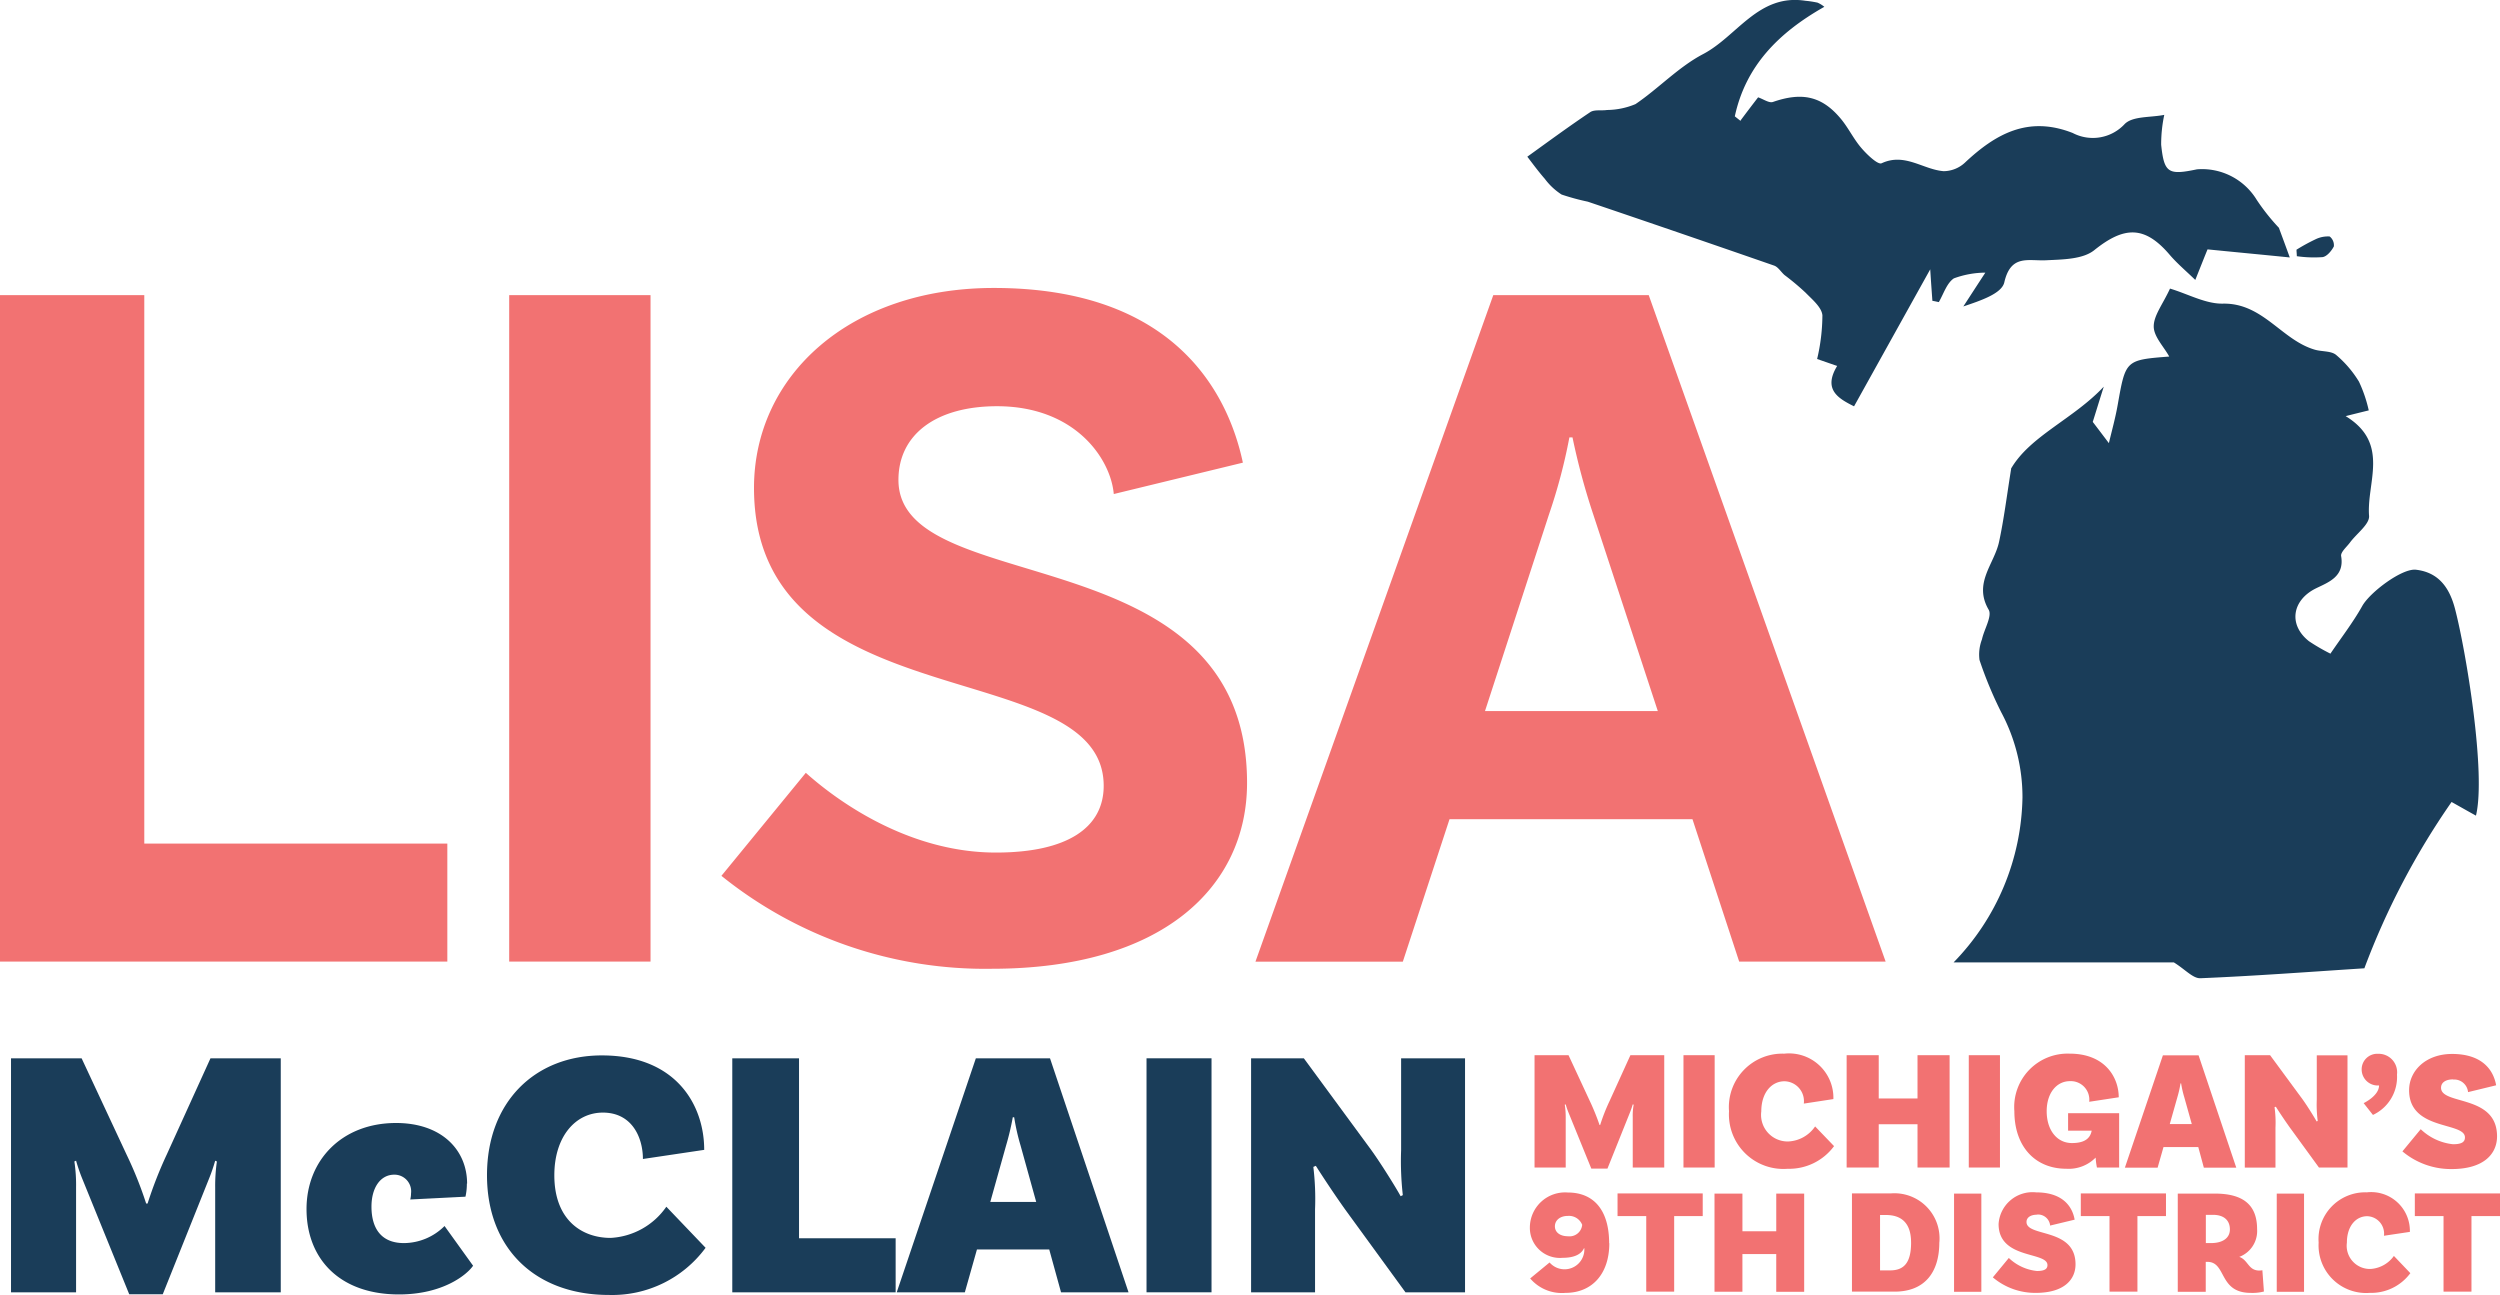
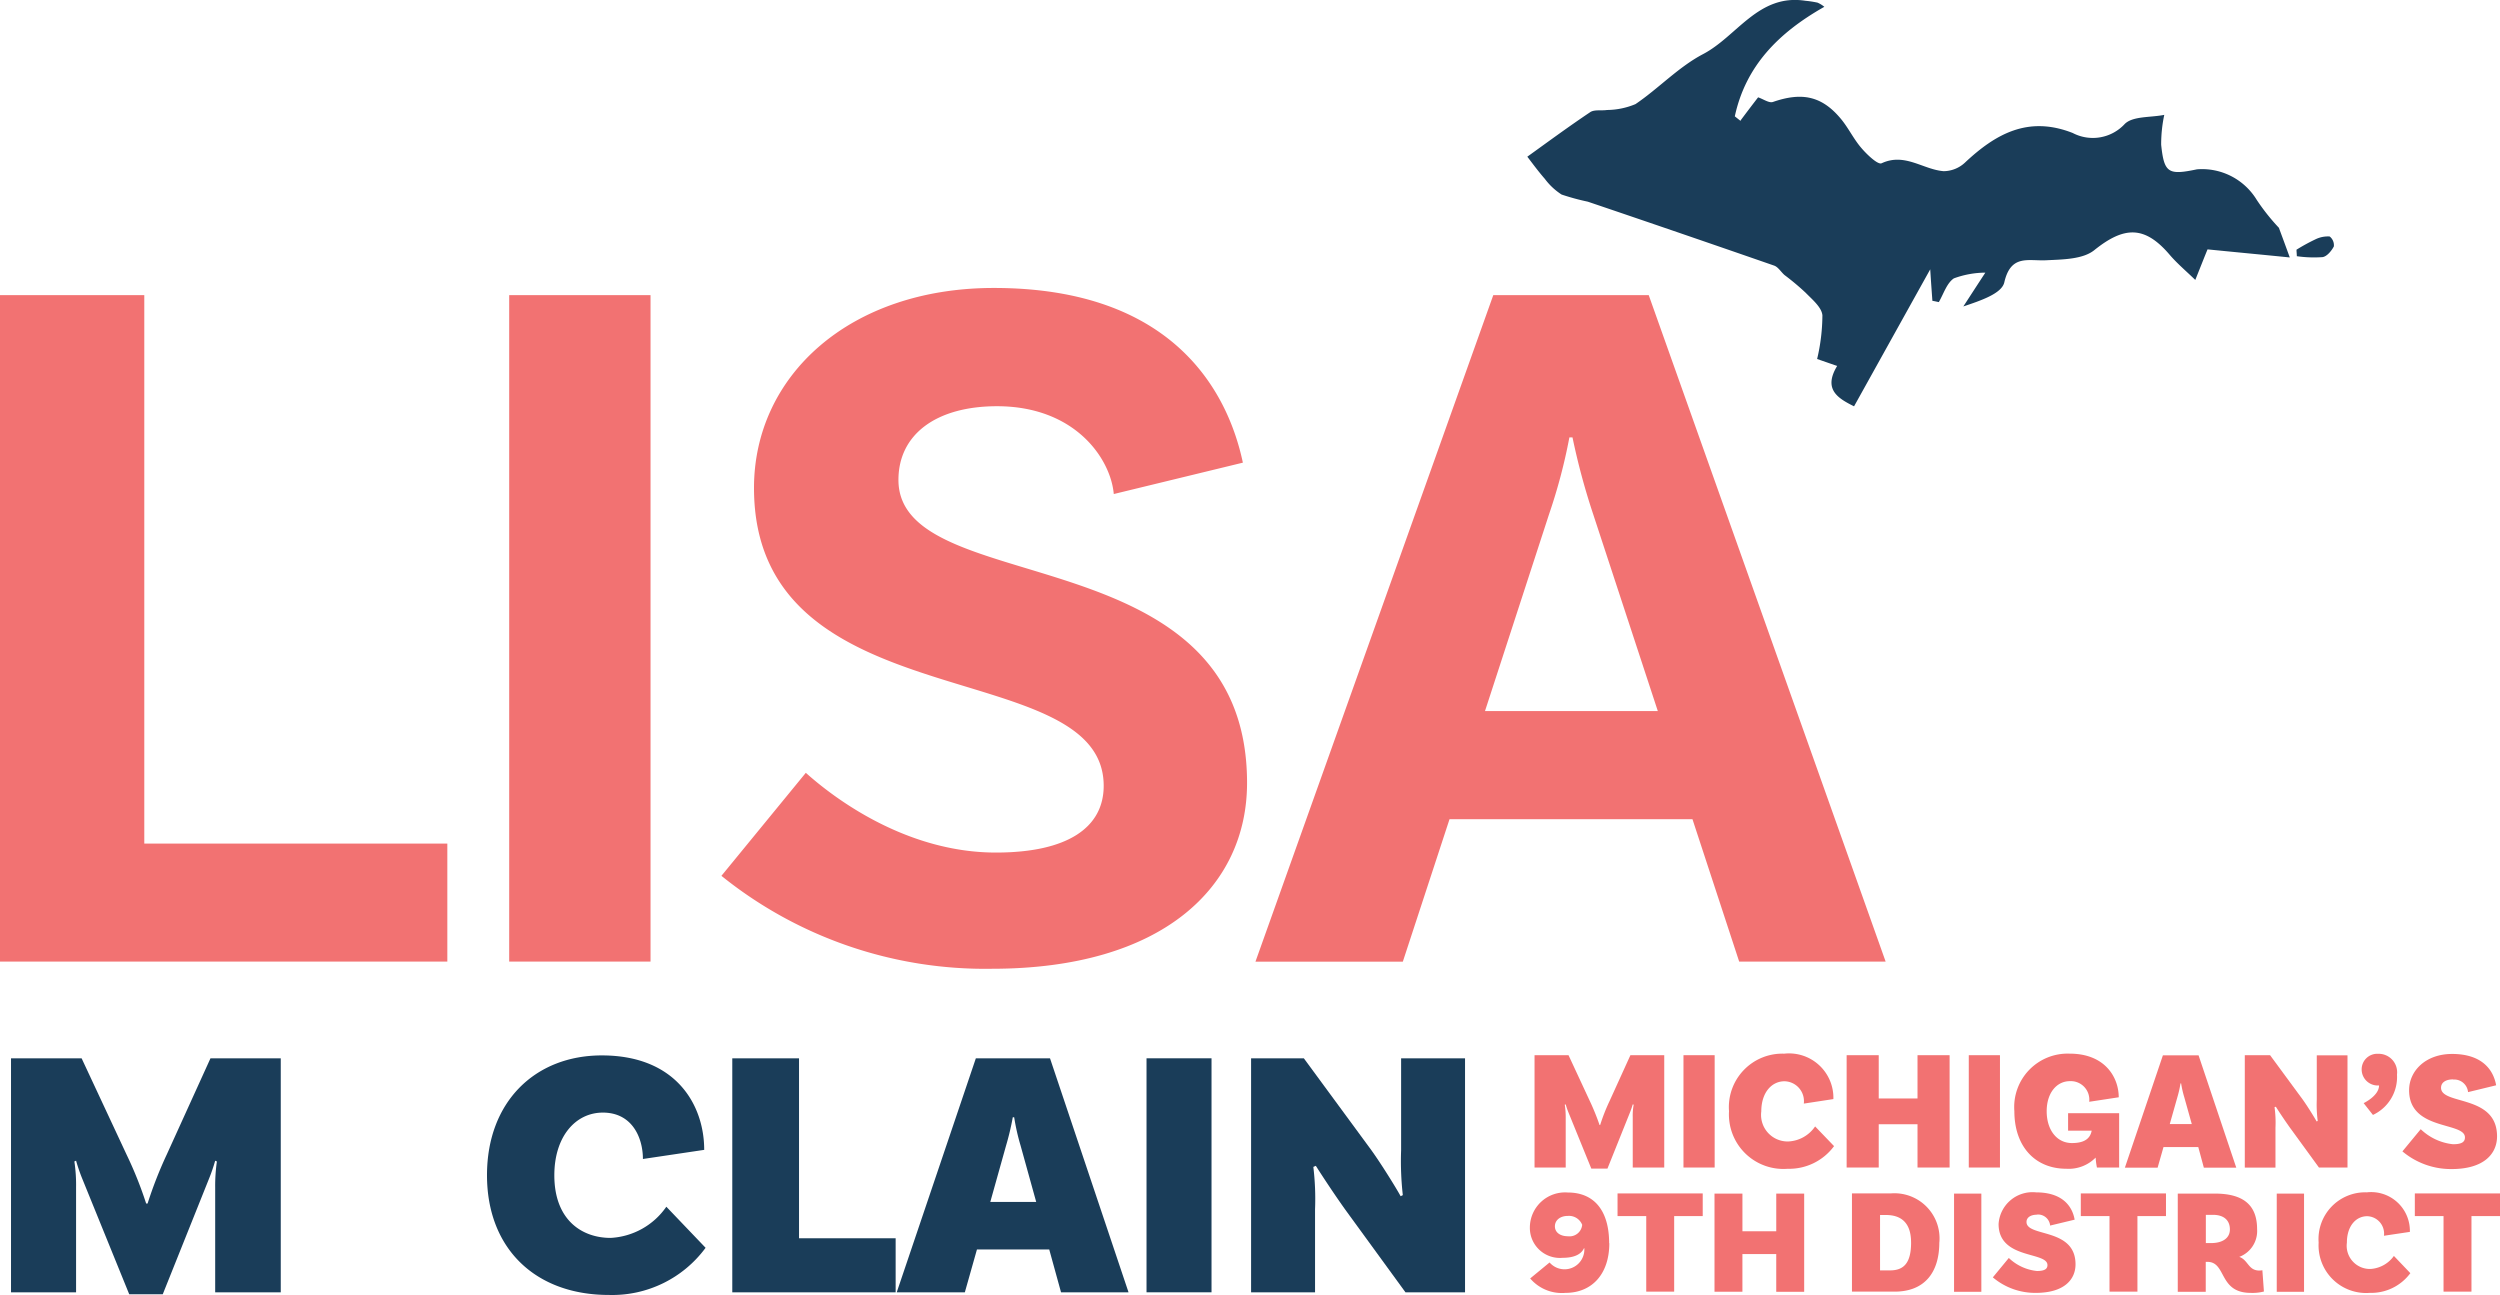
<svg xmlns="http://www.w3.org/2000/svg" width="194.765" height="100.892" viewBox="0 0 194.765 100.892">
  <g id="LisaMcClain_Logo" transform="translate(-13.95 -8.757)">
    <g id="Group_6977" data-name="Group 6977" transform="translate(13.95 31.194)">
      <path id="Path_14798" data-name="Path 14798" d="M48.8,70.494V79.7H13.95V27.78H25.191V70.507H48.8Z" transform="translate(-13.95 -27.224)" fill="#f27272" />
      <path id="Path_14799" data-name="Path 14799" d="M46.77,27.78H57.781V79.7H46.77Z" transform="translate(-7.101 -27.224)" fill="#f27272" />
      <path id="Path_14800" data-name="Path 14800" d="M81.928,36.53c-4.75,0-7.687,2.2-7.687,5.741,0,9.44,27.159,4.085,27.159,23.605,0,8.1-6.575,14.48-19.883,14.48a32.752,32.752,0,0,1-21.067-7.24l6.575-8.026c2.454,2.2,8,6.213,14.806,6.213,5.62,0,8.4-1.97,8.4-5.2,0-10.382-27.243-4.883-27.243-23.206,0-8.739,7.445-15.58,18.686-15.58,13.936,0,18.215,8.026,19.4,13.61L91.017,43.371c-.242-2.756-3.01-6.841-9.1-6.841Z" transform="translate(-4.247 -27.32)" fill="#f27272" />
      <path id="Path_14801" data-name="Path 14801" d="M128.918,68.609H109.99l-3.638,11.1H94.87L113.4,27.78H125.51L143.966,79.7h-11.41Zm-2.7-8.424-5.064-15.423a53.3,53.3,0,0,1-1.583-5.9h-.242a43.24,43.24,0,0,1-1.583,5.983l-4.992,15.338h13.465Z" transform="translate(2.936 -27.224)" fill="#f27272" />
    </g>
    <g id="NWqg0l" transform="translate(132.944 8.757)">
      <g id="Group_6978" data-name="Group 6978">
-         <path id="Path_14802" data-name="Path 14802" d="M144.342,41.393c1.475-2.55,4.859-3.868,7.228-6.394-.338,1.064-.665,2.139-.858,2.744.544.713.87,1.148,1.257,1.656.218-.931.508-1.958.689-3,.616-3.469.6-3.481,4.013-3.747-.435-.786-1.209-1.559-1.209-2.345,0-.858.7-1.716,1.269-2.949,1.414.423,2.78,1.2,4.122,1.172,3.118-.06,4.569,2.84,7.167,3.59.544.157,1.257.085,1.644.4a8.5,8.5,0,0,1,1.789,2.091,10.716,10.716,0,0,1,.761,2.236c-.411.1-.894.218-1.8.447,3.481,2.127,1.62,5.161,1.825,7.772.048.653-.979,1.378-1.5,2.091-.254.338-.725.737-.677,1.039.278,1.608-1,2.043-1.958,2.514-1.849.907-2.188,2.828-.544,4.122a15.327,15.327,0,0,0,1.668.967c.834-1.233,1.753-2.417,2.478-3.711.592-1.064,3.094-2.949,4.182-2.828,1.789.205,2.623,1.426,3.046,3.046.87,3.336,2.429,12.836,1.632,16.112-.616-.338-1.184-.665-1.9-1.064a58.529,58.529,0,0,0-6.793,12.957c-4.3.278-8.545.6-12.776.774-.58.024-1.184-.689-2.067-1.233H139.87A18.854,18.854,0,0,0,145.237,67a14.026,14.026,0,0,0-1.656-6.636,30.762,30.762,0,0,1-1.692-4.073,3.311,3.311,0,0,1,.193-1.608c.169-.786.81-1.813.52-2.309-1.209-2.079.435-3.541.81-5.282s.592-3.505.943-5.7Z" transform="translate(-106.668 -4.875)" fill="#1a3d59" />
        <path id="Path_14803" data-name="Path 14803" d="M129.007,18.14c.459-.616.919-1.221,1.366-1.8.4.133.846.459,1.148.363,2.224-.774,3.771-.483,5.234,1.233.629.725,1.039,1.632,1.668,2.357.435.508,1.281,1.317,1.571,1.184,1.813-.846,3.239.5,4.847.616a2.469,2.469,0,0,0,1.632-.653c2.405-2.26,4.943-3.686,8.412-2.321a3.381,3.381,0,0,0,4.037-.689c.616-.641,2.031-.508,3.094-.725a11.005,11.005,0,0,0-.242,2.333c.23,2.2.556,2.381,2.792,1.91a4.987,4.987,0,0,1,4.653,2.381,16.336,16.336,0,0,0,1.728,2.176c.157.435.471,1.269.846,2.309-2.164-.218-4.109-.4-6.406-.629-.157.375-.471,1.172-.955,2.381-.737-.713-1.426-1.293-1.994-1.958-1.946-2.284-3.541-2.236-5.874-.363-.882.713-2.442.725-3.7.786-1.414.085-2.8-.508-3.312,1.728-.205.882-1.873,1.426-3.191,1.873.483-.737.955-1.475,1.716-2.635a7.22,7.22,0,0,0-2.454.447c-.556.375-.8,1.209-1.172,1.849-.169-.036-.326-.073-.5-.1-.048-.677-.1-1.354-.169-2.454-2.079,3.735-3.977,7.155-5.935,10.673-1.233-.616-2.429-1.305-1.317-3.143-.616-.218-1.148-.4-1.559-.544a15.055,15.055,0,0,0,.411-3.408c-.06-.629-.8-1.233-1.317-1.765a19.9,19.9,0,0,0-1.632-1.366c-.278-.242-.5-.629-.81-.737q-7.252-2.52-14.516-4.98a18.085,18.085,0,0,1-2.043-.556,4.978,4.978,0,0,1-1.305-1.221c-.508-.58-.967-1.209-1.366-1.728,1.5-1.076,3.167-2.309,4.9-3.469.326-.218.87-.1,1.305-.169a5.882,5.882,0,0,0,2.224-.459c1.8-1.221,3.348-2.889,5.258-3.892,2.659-1.39,4.315-4.726,7.977-4.158a8.057,8.057,0,0,1,.943.145,2.18,2.18,0,0,1,.532.326c-3.566,2.018-6.128,4.605-6.974,8.533.157.121.3.242.459.363Z" transform="translate(-112.4 -8.757)" fill="#1a3d59" />
        <path id="Path_14804" data-name="Path 14804" d="M161.96,25.041a14.614,14.614,0,0,1,1.475-.81,2.191,2.191,0,0,1,1.124-.23.863.863,0,0,1,.326.774c-.181.351-.544.786-.882.834A9.325,9.325,0,0,1,162,25.537c0-.169-.024-.326-.024-.5Z" transform="translate(-102.058 -5.578)" fill="#1a3d59" />
      </g>
    </g>
    <g id="Group_6979" data-name="Group 6979" transform="translate(14.808 90.987)">
      <path id="Path_14805" data-name="Path 14805" d="M35.679,95.2H30.566V87.026a13.371,13.371,0,0,1,.133-2.018l-.133-.06a13.469,13.469,0,0,1-.471,1.378l-3.614,9.029H23.87L20.2,86.325a13.47,13.47,0,0,1-.471-1.378l-.133.06a12.354,12.354,0,0,1,.133,2.018V95.2H14.66V76.97h5.5l3.505,7.506a30.187,30.187,0,0,1,1.523,3.807H25.3a31.921,31.921,0,0,1,1.5-3.831l3.4-7.482h5.475V95.2Z" transform="translate(-14.66 -76.752)" fill="#1a3d59" />
-       <path id="Path_14806" data-name="Path 14806" d="M46.2,85.854a4.544,4.544,0,0,1-.109,1.027l-4.3.218a1.973,1.973,0,0,0,.06-.471,1.3,1.3,0,0,0-1.305-1.462c-1.088,0-1.777,1.027-1.777,2.49,0,1.68.749,2.84,2.526,2.84a4.513,4.513,0,0,0,3.167-1.33l2.224,3.094c-.471.689-2.333,2.236-5.777,2.236-4.665,0-7.2-2.816-7.2-6.648s2.78-6.708,6.974-6.708c3.553,0,5.536,2.1,5.536,4.726Z" transform="translate(-10.687 -75.882)" fill="#1a3d59" />
      <path id="Path_14807" data-name="Path 14807" d="M62.273,84.139l-4.786.713c0-1.656-.834-3.614-3.118-3.614-2.139,0-3.783,1.873-3.783,4.883C50.586,89.6,52.725,91,54.973,91a5.636,5.636,0,0,0,4.339-2.429l3.058,3.2a9.032,9.032,0,0,1-7.53,3.674c-5.729,0-9.5-3.614-9.5-9.331s3.747-9.331,8.944-9.331c5.838,0,7.977,3.916,7.977,7.349Z" transform="translate(-8.258 -76.79)" fill="#1a3d59" />
      <path id="Path_14808" data-name="Path 14808" d="M73.877,91V95.2H61.15V76.97h5.2V90.991h7.53Z" transform="translate(-4.959 -76.752)" fill="#1a3d59" />
      <path id="Path_14809" data-name="Path 14809" d="M83.643,91.861H78L77.056,95.2H71.75L77.914,76.97h5.777L89.808,95.2H84.55l-.919-3.336Zm-1.027-3.7L81.4,83.775a16.765,16.765,0,0,1-.5-2.212h-.109a20.7,20.7,0,0,1-.532,2.236l-1.221,4.363h3.59Z" transform="translate(-2.747 -76.752)" fill="#1a3d59" />
      <path id="Path_14810" data-name="Path 14810" d="M87.85,76.97h5.064V95.2H87.85Z" transform="translate(0.613 -76.752)" fill="#1a3d59" />
      <path id="Path_14811" data-name="Path 14811" d="M111.258,95.2h-4.641l-4.7-6.454c-.749-1.052-1.583-2.3-2.284-3.4l-.193.085a20.776,20.776,0,0,1,.133,3.312V95.2H94.59V76.97H98.7l5.258,7.155c.774,1.076,1.922,2.925,2.284,3.59l.169-.085a23.65,23.65,0,0,1-.133-3.505V76.97h4.98Z" transform="translate(2.019 -76.752)" fill="#1a3d59" />
    </g>
    <g id="Group_6980" data-name="Group 6980" transform="translate(133.137 90.842)">
      <path id="Path_14812" data-name="Path 14812" d="M122.964,85.521h-2.454V81.593a4.677,4.677,0,0,1,.073-.967l-.073-.024a6.41,6.41,0,0,1-.23.665l-1.74,4.339h-1.257l-1.765-4.339a5.553,5.553,0,0,1-.23-.665l-.073.024a6.21,6.21,0,0,1,.073.967v3.928H112.86V76.77h2.647l1.68,3.614a18.042,18.042,0,0,1,.737,1.825h.048a14.55,14.55,0,0,1,.725-1.849l1.632-3.59h2.635v8.751Z" transform="translate(-112.497 -76.649)" fill="#f27272" />
      <path id="Path_14813" data-name="Path 14813" d="M122.46,76.77h2.429v8.751H122.46Z" transform="translate(-110.494 -76.649)" fill="#f27272" />
      <path id="Path_14814" data-name="Path 14814" d="M133.522,80.211l-2.3.351a1.551,1.551,0,0,0-1.5-1.74c-1.027,0-1.813.907-1.813,2.345a2.071,2.071,0,0,0,2.115,2.345,2.672,2.672,0,0,0,2.079-1.172l1.475,1.535a4.345,4.345,0,0,1-3.614,1.765,4.242,4.242,0,0,1-4.569-4.484,4.167,4.167,0,0,1,4.3-4.484,3.457,3.457,0,0,1,3.831,3.529Z" transform="translate(-109.881 -76.67)" fill="#f27272" />
      <path id="Path_14815" data-name="Path 14815" d="M141,76.77v8.751h-2.5V82.149h-3.022v3.372h-2.5V76.77h2.5v3.372h3.022V76.77Z" transform="translate(-108.301 -76.649)" fill="#f27272" />
      <path id="Path_14816" data-name="Path 14816" d="M140.85,76.77h2.429v8.751H140.85Z" transform="translate(-106.657 -76.649)" fill="#f27272" />
      <path id="Path_14817" data-name="Path 14817" d="M151.973,85.542H150.22a5.408,5.408,0,0,1-.1-.774,2.945,2.945,0,0,1-2.284.87c-2.429,0-4.049-1.728-4.049-4.484a4.161,4.161,0,0,1,4.3-4.484c2.8,0,3.831,1.886,3.831,3.4l-2.3.351a1.444,1.444,0,0,0-1.5-1.608c-1.027,0-1.813.906-1.813,2.345s.774,2.478,1.97,2.478c.882,0,1.414-.29,1.535-.967h-1.837V81.311h3.977V85.53Z" transform="translate(-106.043 -76.67)" fill="#f27272" />
      <path id="Path_14818" data-name="Path 14818" d="M156.627,83.923H153.92l-.459,1.608h-2.55l2.961-8.751h2.78l2.937,8.751h-2.526l-.435-1.608Zm-.5-1.777-.592-2.115a7.963,7.963,0,0,1-.242-1.064h-.048A8.655,8.655,0,0,1,155,80.043l-.592,2.091h1.728Z" transform="translate(-104.557 -76.647)" fill="#f27272" />
      <path id="Path_14819" data-name="Path 14819" d="M166.641,85.521h-2.224l-2.26-3.106c-.363-.508-.761-1.1-1.1-1.632l-.1.036a8.788,8.788,0,0,1,.073,1.6v3.106H158.64V76.77h1.97l2.526,3.433c.375.52.919,1.4,1.1,1.728l.085-.036a9.969,9.969,0,0,1-.073-1.68V76.782h2.393v8.751Z" transform="translate(-102.944 -76.649)" fill="#f27272" />
      <path id="Path_14820" data-name="Path 14820" d="M167.451,76.68a1.441,1.441,0,0,1,1.475,1.62,3.259,3.259,0,0,1-1.873,3.143l-.725-.919s1.2-.568,1.2-1.378a1.253,1.253,0,0,1-1.354-1.221,1.213,1.213,0,0,1,1.269-1.245Z" transform="translate(-101.373 -76.668)" fill="#f27272" />
      <path id="Path_14821" data-name="Path 14821" d="M172.752,78.672c-.616,0-.943.266-.943.653,0,1.366,4.363.5,4.363,3.783,0,1.342-1,2.55-3.541,2.55A5.88,5.88,0,0,1,168.8,84.28l1.426-1.728a4.269,4.269,0,0,0,2.514,1.172c.689,0,.931-.181.931-.532,0-1.233-4.351-.5-4.351-3.674,0-1.511,1.293-2.828,3.348-2.828,2.309,0,3.215,1.209,3.433,2.442l-2.188.532a1.081,1.081,0,0,0-1.16-.979Z" transform="translate(-100.824 -76.666)" fill="#f27272" />
      <path id="Path_14822" data-name="Path 14822" d="M118.748,89.572c0,2.393-1.342,3.868-3.421,3.868a3.243,3.243,0,0,1-2.744-1.124l1.511-1.245a1.544,1.544,0,0,0,2.707-1.112h-.024c-.205.447-.713.749-1.668.749a2.338,2.338,0,0,1-2.55-2.381,2.744,2.744,0,0,1,2.949-2.707c2.091,0,3.227,1.45,3.227,3.952Zm-2.115-1.438a1.105,1.105,0,0,0-1.124-.689c-.592,0-1,.338-1,.81s.411.774,1.015.774a.988.988,0,0,0,1.112-.907Z" transform="translate(-112.56 -74.802)" fill="#f27272" />
      <path id="Path_14823" data-name="Path 14823" d="M120.434,87.445H118.21V85.68h6.636v1.765h-2.224v5.886h-2.176V87.445Z" transform="translate(-111.381 -74.79)" fill="#f27272" />
      <path id="Path_14824" data-name="Path 14824" d="M131.446,85.69v7.651h-2.176V90.4h-2.635v2.937H124.46V85.69h2.176v2.937h2.635V85.69Z" transform="translate(-110.077 -74.788)" fill="#f27272" />
      <path id="Path_14825" data-name="Path 14825" d="M140.125,89.5c0,2.369-1.172,3.831-3.481,3.831H133.32V85.68h3.01a3.514,3.514,0,0,1,3.8,3.807Zm-2.2,0c0-1.475-.713-2.139-1.958-2.139h-.459v4.315h.786c1.064,0,1.632-.58,1.632-2.164Z" transform="translate(-108.228 -74.79)" fill="#f27272" />
      <path id="Path_14826" data-name="Path 14826" d="M139.9,85.69h2.127v7.651H139.9Z" transform="translate(-106.855 -74.788)" fill="#f27272" />
      <path id="Path_14827" data-name="Path 14827" d="M145.857,87.35c-.532,0-.834.23-.834.568,0,1.2,3.819.423,3.819,3.3,0,1.172-.87,2.224-3.094,2.224a5.108,5.108,0,0,1-3.348-1.209l1.245-1.511a3.714,3.714,0,0,0,2.188,1.015c.6,0,.822-.157.822-.459,0-1.076-3.807-.423-3.807-3.2a2.647,2.647,0,0,1,2.925-2.466c2.018,0,2.816,1.052,3,2.127l-1.91.459a.945.945,0,0,0-1.015-.858Z" transform="translate(-106.333 -74.804)" fill="#f27272" />
      <path id="Path_14828" data-name="Path 14828" d="M150.294,87.445H148.07V85.68h6.636v1.765h-2.224v5.886h-2.176V87.445Z" transform="translate(-105.15 -74.79)" fill="#f27272" />
      <path id="Path_14829" data-name="Path 14829" d="M161.04,93.317a3.556,3.556,0,0,1-1.039.109c-2.514,0-1.873-2.417-3.372-2.417H156.5v2.333H154.32V85.69H157.2c2.188,0,3.3.858,3.3,2.768a2.149,2.149,0,0,1-1.39,2.164c.689.23.7,1.064,1.559,1.064a1.242,1.242,0,0,0,.242-.024l.121,1.656Zm-4.122-3.771c.894,0,1.463-.387,1.463-1.064,0-.737-.5-1.136-1.317-1.136h-.556v2.2h.423Z" transform="translate(-103.846 -74.788)" fill="#f27272" />
      <path id="Path_14830" data-name="Path 14830" d="M160.7,85.69h2.127v7.651H160.7Z" transform="translate(-102.515 -74.788)" fill="#f27272" />
      <path id="Path_14831" data-name="Path 14831" d="M170.495,88.692l-2.006.3a1.356,1.356,0,0,0-1.305-1.523c-.894,0-1.583.786-1.583,2.055a1.809,1.809,0,0,0,1.837,2.055,2.42,2.42,0,0,0,1.825-1.015l1.281,1.342a3.791,3.791,0,0,1-3.155,1.535,3.706,3.706,0,0,1-3.989-3.916,3.641,3.641,0,0,1,3.759-3.916,3.016,3.016,0,0,1,3.348,3.082Z" transform="translate(-101.951 -74.804)" fill="#f27272" />
      <path id="Path_14832" data-name="Path 14832" d="M171.824,87.445H169.6V85.68h6.636v1.765h-2.224v5.886h-2.176V87.445Z" transform="translate(-100.657 -74.79)" fill="#f27272" />
    </g>
  </g>
</svg>